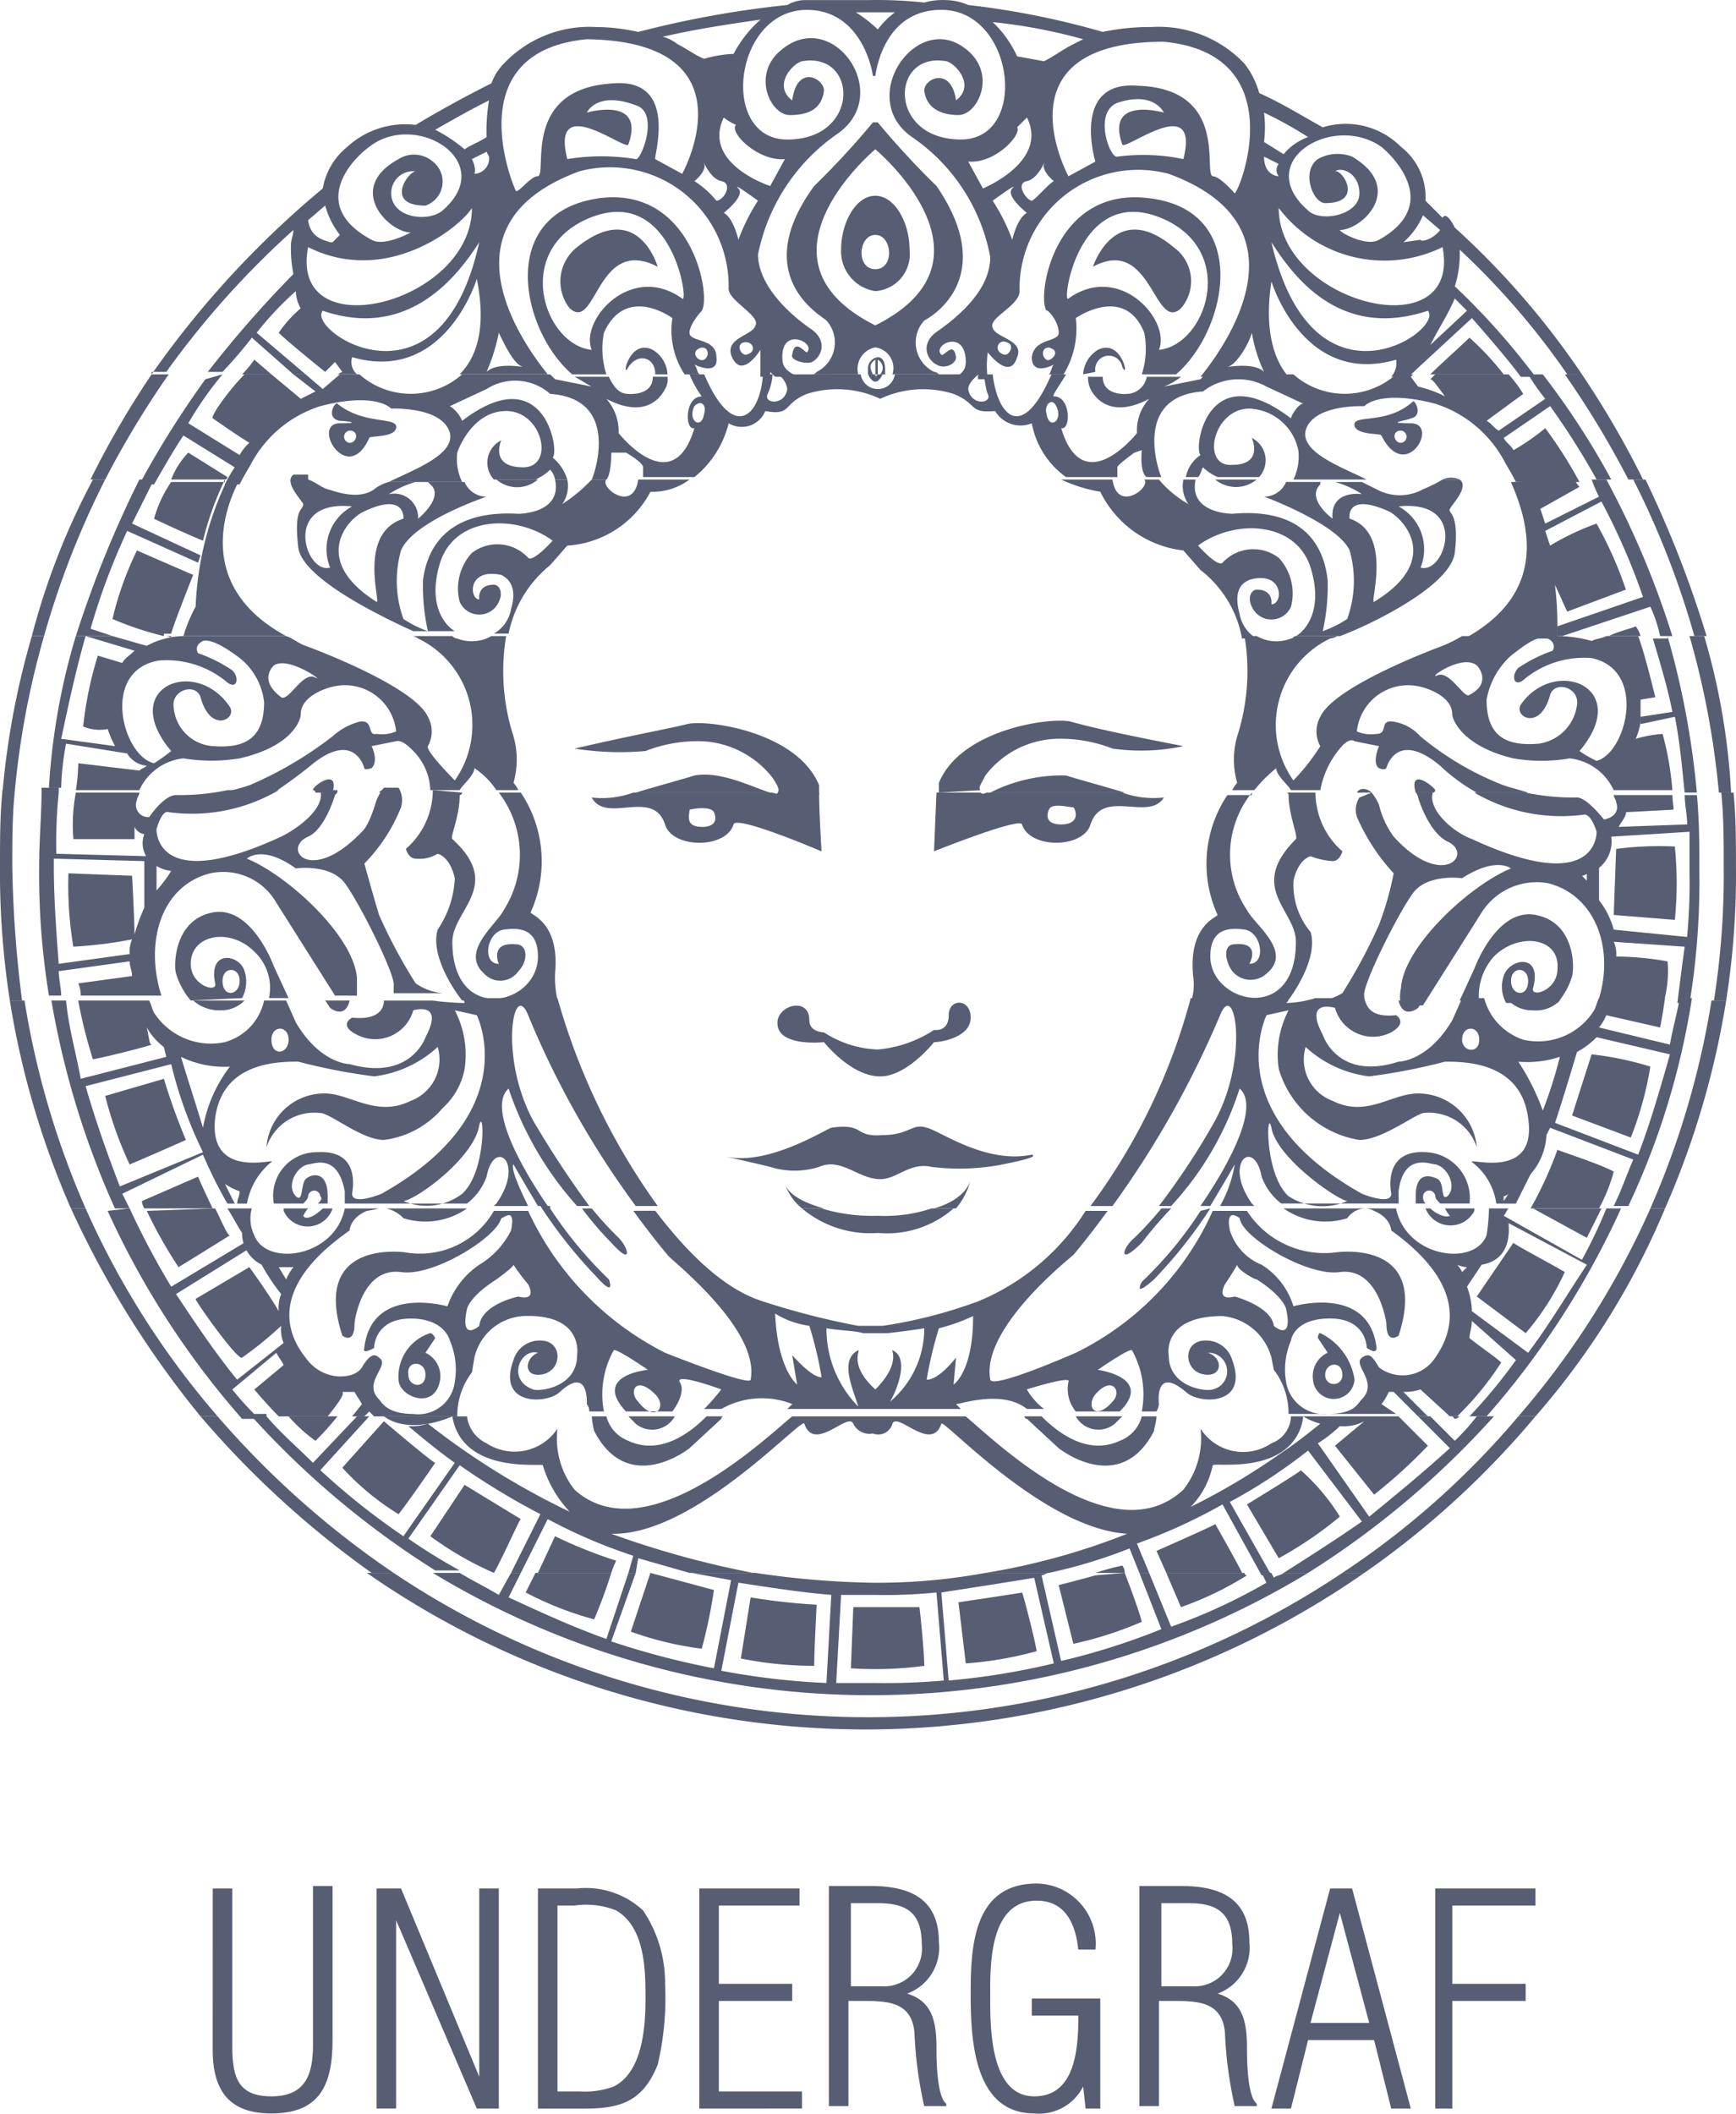
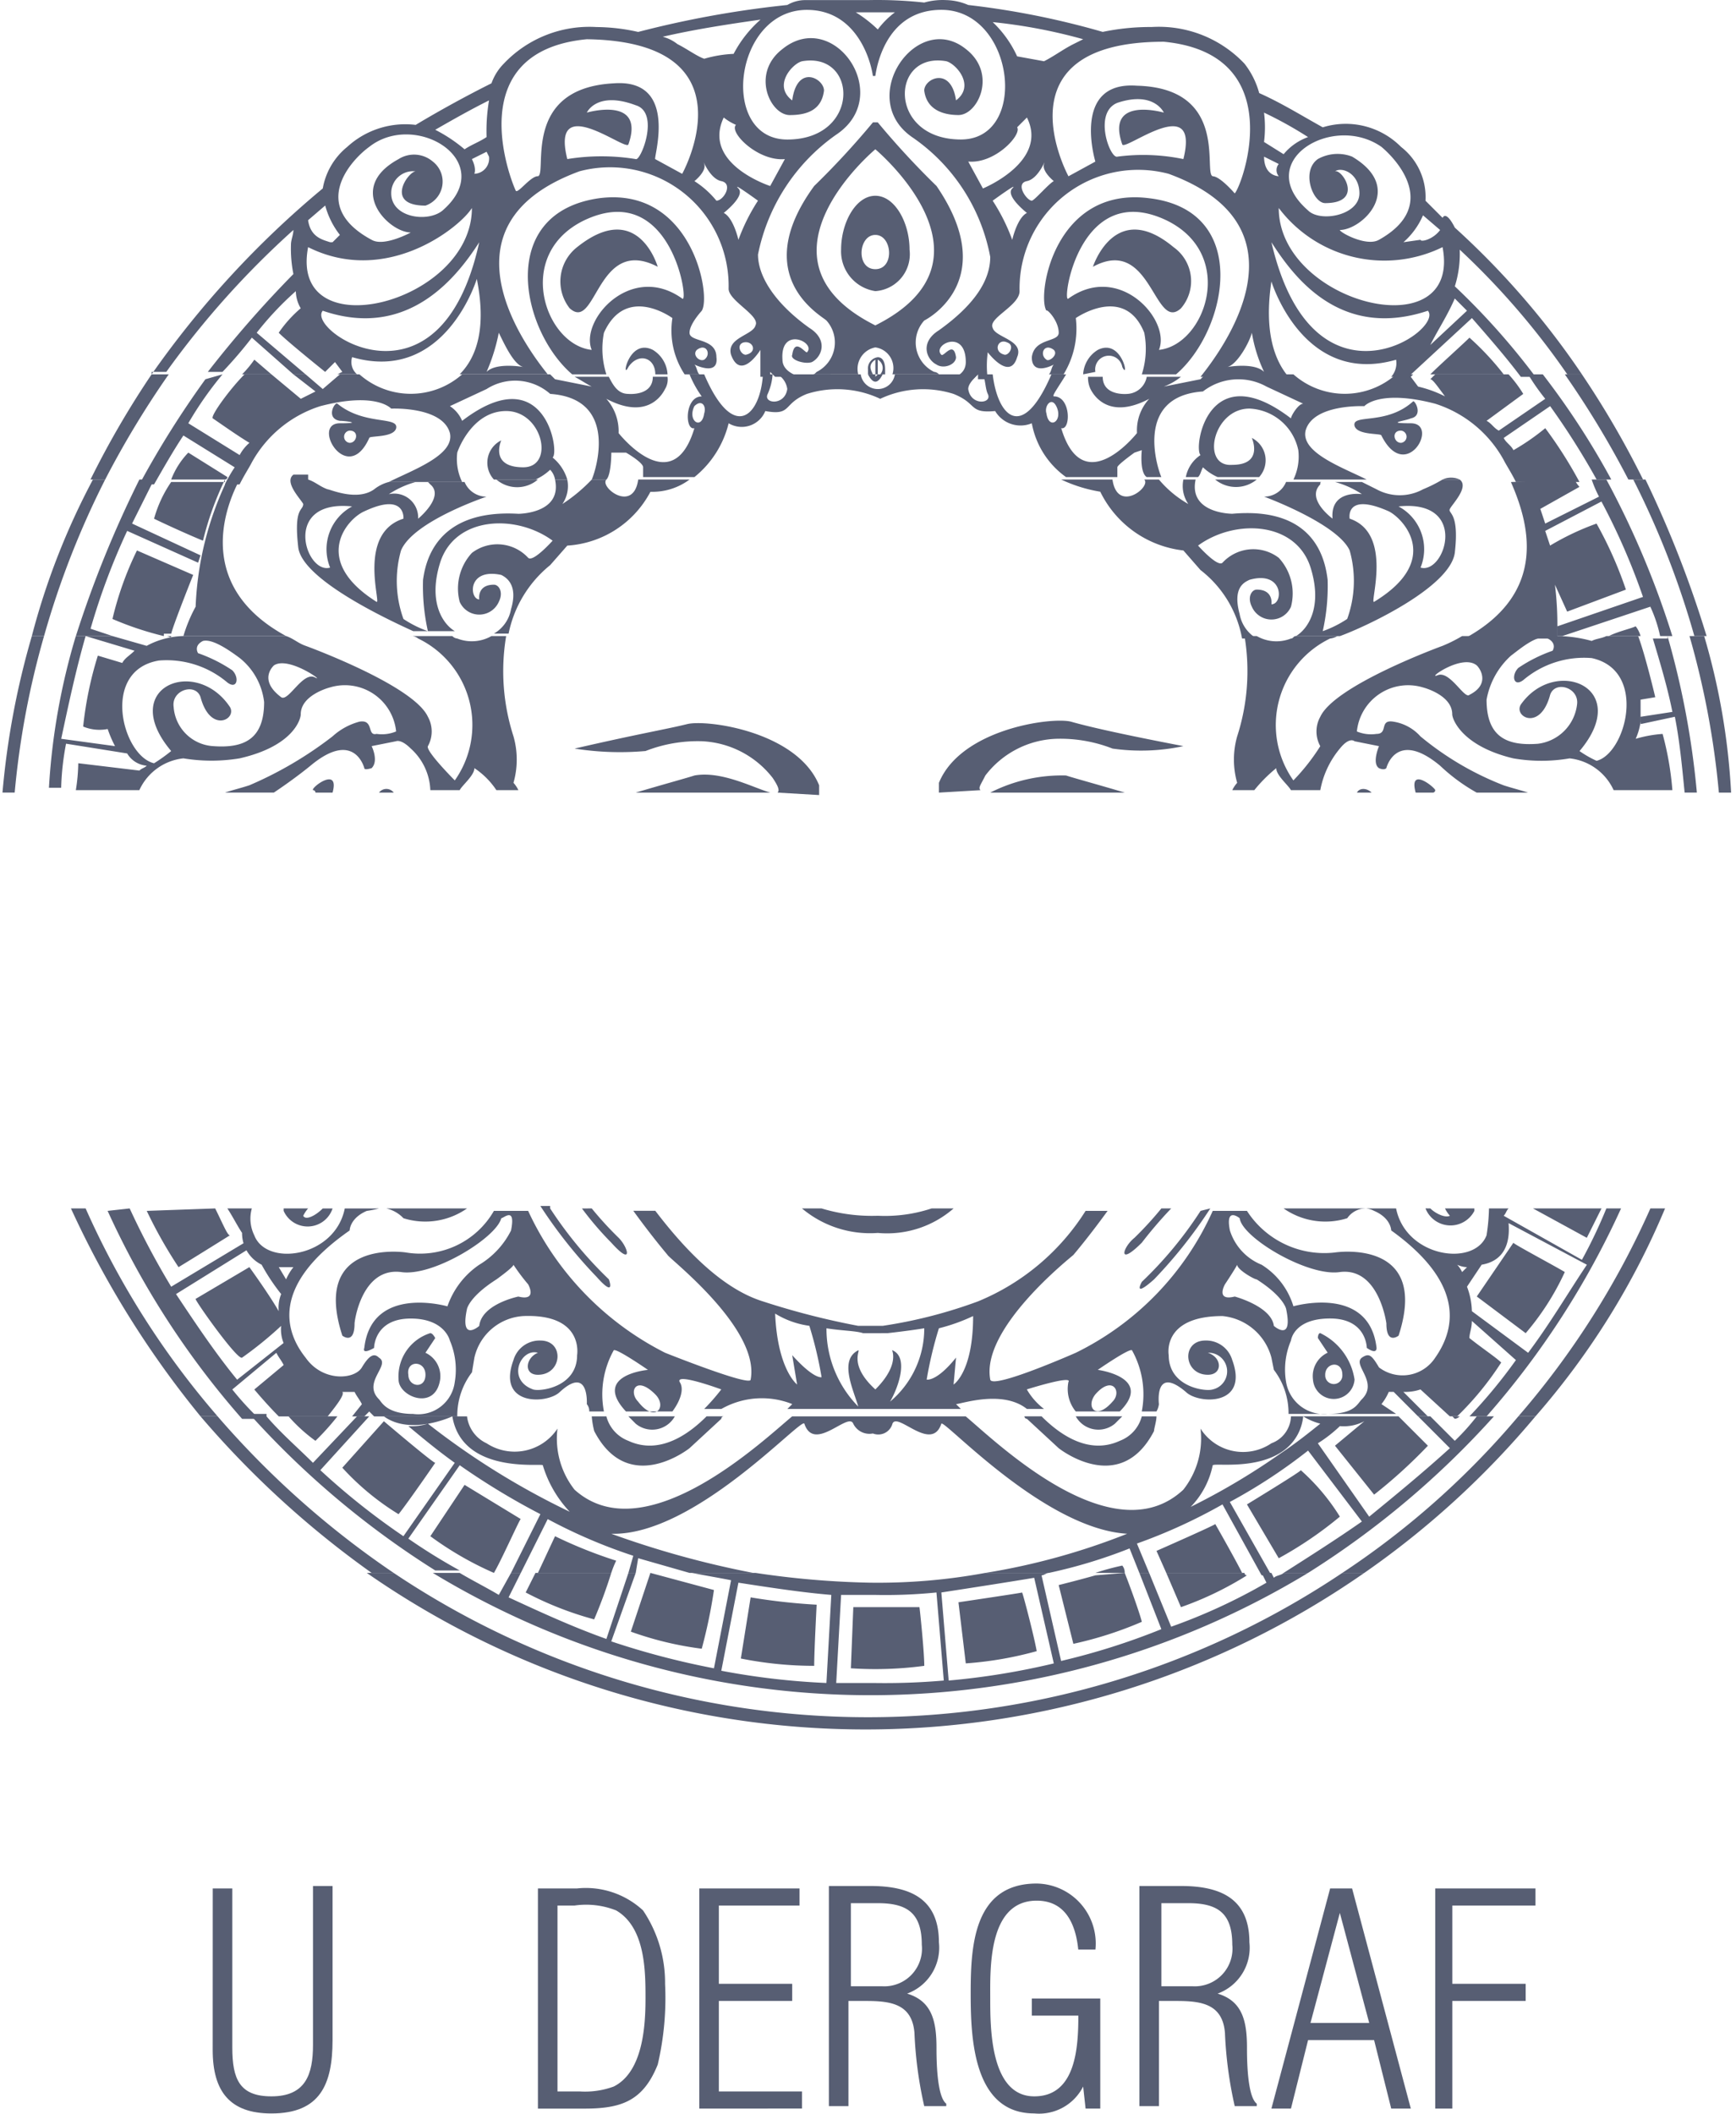
<svg xmlns="http://www.w3.org/2000/svg" width="130.053" height="158.278" viewBox="0 0 130.053 158.278">
  <g id="undergraf-logo-brown_1" data-name="undergraf-logo-brown 1" transform="translate(0.001 0.004)">
    <g id="Grupo_586" data-name="Grupo 586" transform="translate(-0.001 -0.004)">
      <path id="Trazado_271" data-name="Trazado 271" d="M25.093,5.678A25.011,25.011,0,0,1,19.782,4.4L21.247,0l4.762,1.282a38.116,38.116,0,0,1-.916,4.4ZM33.519,6.96a27.954,27.954,0,0,1-5.495-.549l.733-4.579a45.37,45.37,0,0,0,4.945.549S33.519,5.861,33.519,6.96Zm8.242,0a27.59,27.59,0,0,1-5.495.183l.183-4.579H41.4c0-.183.366,3.3.366,4.4Zm8.426-1.1a26.892,26.892,0,0,1-5.312.916L44.326,2.2s4.945-.733,4.762-.733c0-.183.916,3.3,1.1,4.4ZM27.841.733,26.559,7.327a54.491,54.491,0,0,0,7.876.916L34.8,1.648C32.6,1.465,30.222,1.1,27.841.733Zm7.693.916-.366,6.594h2.747a51.469,51.469,0,0,0,5.312-.183l-.549-6.594a38.281,38.281,0,0,1-4.579.183Zm7.51-.183.549,6.594a54.352,54.352,0,0,0,7.876-1.282L50,.366c-2.2.366-4.579.733-6.96,1.1ZM65.756,0a.183.183,0,0,0,.054.13.183.183,0,0,0,.13.054,24.6,24.6,0,0,1-4.945,2.381L59.895,0ZM56.781,0c.366.916,1.1,2.931,1.282,3.663a27.8,27.8,0,0,1-5.129,1.648l-1.1-4.4S53.3.549,54.583.183ZM18.316,0a36.054,36.054,0,0,1-1.282,3.48,24.886,24.886,0,0,1-5.129-2.015L12.638,0ZM6.96,0c.916.549,2.015,1.1,2.931,1.648L10.807,0h.733l-.916,1.832c2.381,1.1,4.762,2.2,7.327,3.114L19.6,0h.549L18.316,5.129a59.545,59.545,0,0,0,7.693,2.015L27.291.549C26.376.366,25.277.183,24.361,0h4.762a65.448,65.448,0,0,0,8.609.733A44.291,44.291,0,0,0,46.34,0H51.1c-.183,0-.366.183-.549.183l1.465,6.411a51.213,51.213,0,0,0,7.51-2.381L57.88,0h.733l1.648,4.03A42.521,42.521,0,0,0,67.4.733L67.038,0h.733l.183.366c.183-.183.549-.183.733-.366h1.832A63.267,63.267,0,0,1,37.732,9.158,63.267,63.267,0,0,1,4.945,0ZM2.015,0A63.823,63.823,0,0,0,37.549,10.807,63.823,63.823,0,0,0,73.082,0h1.648A65.411,65.411,0,0,1,37.365,11.723,65.411,65.411,0,0,1,0,0Z" transform="translate(27.477 117.782)" fill="#575e73" />
      <path id="Trazado_272" data-name="Trazado 272" d="M14.836,7.51a19.4,19.4,0,0,1-4.213-3.48L13.737.549S17.4,3.663,17.584,3.663c0,0-2.015,2.931-2.747,3.846Zm70.518.183a28.641,28.641,0,0,1-4.579,3.114l-2.381-4.03s4.213-2.564,4.03-2.564a15.71,15.71,0,0,1,2.931,3.48ZM21.98,11.906a24.727,24.727,0,0,1-4.762-2.747l2.564-3.846,4.213,2.564C23.994,7.693,22.529,10.99,21.98,11.906Zm52.2-4.945a50.807,50.807,0,0,0,6.777-4.03c1.1-.733,2.015-1.465,2.931-2.2A4.559,4.559,0,0,1,82.607.183a3.59,3.59,0,0,1-.457,1.44,3.59,3.59,0,0,1-1.009,1.124c-2.015,1.465-5.129.916-5.312,1.1A6.272,6.272,0,0,1,74.181,6.96ZM72.35,11.906l-.733-1.648s4.579-2.015,4.4-2.015c0,0,1.465,2.564,2.015,3.663Zm-5.312,0a18.74,18.74,0,0,1,2.015-.549.8.8,0,0,1,.183.549Zm-41.761,0,1.282-2.747a34.09,34.09,0,0,0,4.579,1.832,7.693,7.693,0,0,0-.366.916ZM100.007.183A65.085,65.085,0,0,1,87.186,11.906H85.538A61.781,61.781,0,0,0,98.725.183Zm-5.678,0a.568.568,0,0,1-.366.183L93.78.183Zm-25.277,0L68.5.733a1.936,1.936,0,0,1-.751.385,1.936,1.936,0,0,1-.843.029,1.936,1.936,0,0,1-.776-.333,1.936,1.936,0,0,1-.56-.631Zm-6.044,0c1.282,1.282,3.48,2.931,5.861,1.832A2.7,2.7,0,0,0,69.915,1.3a2.7,2.7,0,0,0,.6-1.115h1.1c0,.366-.183.916-.183,1.1-2.564,4.945-7.143,1.282-7.143,1.282L61.909.366a.183.183,0,0,1-.183-.183Zm-27.475,0a1.936,1.936,0,0,1-.56.631,1.936,1.936,0,0,1-.776.333,1.936,1.936,0,0,1-.843-.029A1.936,1.936,0,0,1,32.6.733L32.054.183Zm-5.129,0a2.7,2.7,0,0,0,.6,1.115,2.7,2.7,0,0,0,1.045.717c2.381,1.1,4.579-.549,5.861-1.832H39.2a.183.183,0,0,0-.183.183l-2.381,2.2s-4.579,3.663-7.143-1.282a6.476,6.476,0,0,1-.183-1.1Zm-20.148,0A18.336,18.336,0,0,1,8.609,2.015,12.054,12.054,0,0,1,6.594.183Zm-5.312,0c1.1,1.282,2.381,2.381,3.48,3.48l3.3-3.48h.916L8.975,4.213A52.669,52.669,0,0,0,15.2,9.158l3.846-5.495c-1.282-.916-2.381-1.832-3.48-2.747A4.03,4.03,0,0,0,17.034.733,57.294,57.294,0,0,0,27.658,7.327a8.7,8.7,0,0,1-2.015-3.48c0-.183-6.044.733-6.777-3.663,0,0-3.114,1.465-5.129,0h6.228a2.564,2.564,0,0,0,.472,1.2,2.564,2.564,0,0,0,.994.817,3.846,3.846,0,0,0,2.883.546A3.846,3.846,0,0,0,26.742,1.1a6.178,6.178,0,0,0,1.282,4.579c5.312,4.762,14.287-3.846,16.3-5.495h13c2.2,1.832,10.99,10.44,16.3,5.495A6.178,6.178,0,0,0,74.914,1.1a3.78,3.78,0,0,0,1.042,1.082,3.78,3.78,0,0,0,1.381.591,3.78,3.78,0,0,0,1.5.006A3.78,3.78,0,0,0,80.226,2.2,2.224,2.224,0,0,0,81.691.183H89.75l2.2,2.2a38.256,38.256,0,0,1-4.03,3.663L84.988,2.381l2.2-1.832a3.3,3.3,0,0,1-1.832.366A10.074,10.074,0,0,1,83.706,2.2l3.846,5.495c2.015-1.648,4.03-3.3,6.044-5.129L91.216.183h.916l1.832,1.832A16.514,16.514,0,0,0,95.612.183h1.282a65.7,65.7,0,0,1-13.92,11.722H81.142c2.015-1.282,4.03-2.564,5.861-3.846l-4.03-5.312a40.352,40.352,0,0,1-5.861,3.846l3.114,5.495h-.733L76.562,6.777a40.54,40.54,0,0,1-6.411,2.931l.916,2.2h-.733L69.6,10.074a37.986,37.986,0,0,1-6.044,1.832H58.8A50.517,50.517,0,0,0,69.419,8.975C63.192,8.609,55.682.366,55.5.733c-.733,2.2-3.3-.916-3.663,0a1.1,1.1,0,0,1-1.465.733A1.346,1.346,0,0,1,48.9.733c-.366-.916-2.931,2.2-3.663,0C45.058.183,37,9.158,30.772,8.975A70.1,70.1,0,0,0,41.4,11.906H36.633l-3.846-1.1-.183,1.1h-.549l.366-1.282a39.747,39.747,0,0,1-6.411-2.747l-2.015,4.03h-.733l2.2-4.4a53.189,53.189,0,0,1-6.044-3.663L15.569,9.341a43.82,43.82,0,0,0,3.846,2.381H17.584A65.7,65.7,0,0,1,3.663,0H4.945Zm-3.663,0A67.179,67.179,0,0,0,14.47,11.906H12.821A70.665,70.665,0,0,1,0,.183Z" transform="translate(15.022 105.876)" fill="#575e73" />
      <path id="Trazado_273" data-name="Trazado 273" d="M111.913,4.945a19.56,19.56,0,0,1-2.931,4.579l-3.663-2.747,2.747-4.03C107.884,2.747,111,4.4,111.913,4.945ZM26.925,9.525c.183,0,.366.366.366.366l-.733,1.1A1.938,1.938,0,0,1,27.658,13c-.366,2.381-3.114,1.282-3.114,0a3.4,3.4,0,0,1,2.381-3.48Zm-.366,3.114c0-1.1-1.465-1.1-1.282,0C25.277,13.554,26.559,13.737,26.559,12.638ZM93.6,9.525A4.607,4.607,0,0,1,96.161,13a1.561,1.561,0,0,1-3.114,0,1.938,1.938,0,0,1,1.1-2.015l-.733-1.1s0-.366.183-.366Zm.366,3.114a.643.643,0,1,0,1.282,0C95.245,11.539,93.963,11.722,93.963,12.638ZM15.569,4.579l.549.916a4.085,4.085,0,0,1,.549-.916Zm89.384,3.3,4.213,3.114c1.648-2.2,2.931-4.4,4.4-6.594L107.7,1.282c.183,2.2-.916,2.931-2.015,3.114l-1.1,1.648a5.42,5.42,0,0,1,.366,1.832Zm-.733-2.931.366-.366a1.894,1.894,0,0,1-.733-.183,2.266,2.266,0,0,1,.366.549ZM59.345,9.525C58.8,9.341,57.7,9.341,56.6,9.158a8.306,8.306,0,0,0,2.381,5.861c-.366-1.282-1.465-3.48,0-4.213.183,0-.733,1.1,1.282,2.931,2.015-2.015,1.1-3.114,1.282-2.931,1.282.549.366,2.931-.183,3.846a7.143,7.143,0,0,0,2.564-5.495c-1.1.183-2.747.366-2.747.366ZM33.153,4.4c0,.183-1.282,1.1-1.282,1.1-2.015,1.282-2.2,2.2-2.2,2.2-.549,2.564.916,1.282.916,1.282.183-1.648,2.931-2.2,2.931-2.2,1.465.366.733-.916.733-.916a14.861,14.861,0,0,1-1.1-1.465Zm9.341,10.257c1.282,1.648,2.2.366,1.282-.549C42.311,12.638,41.761,13.92,42.494,14.653ZM54.4,13.371l-.366-2.2c1.648,1.832,2.2,1.648,2.2,1.648a29.278,29.278,0,0,0-.916-3.846,6.581,6.581,0,0,1-2.564-.916c.183,4.213,1.648,5.312,1.648,5.312ZM87.369,4.4c-.183.366-.916,1.465-.916,1.465s-.733,1.282.733.916c0,0,2.747.733,2.931,2.2,0,0,1.465,1.282.916-1.282,0,0-.183-.916-2.2-2.2-.183,0-1.465-.733-1.465-1.1ZM78.028,14.653c.733-.733,0-2.015-1.282-.549C76.013,15.019,76.746,16.118,78.028,14.653ZM66.122,13.371s1.465-.916,1.465-5.129a13.889,13.889,0,0,1-2.564.916A29.279,29.279,0,0,0,64.107,13s.733.183,2.2-1.648ZM119.423.183a57.034,57.034,0,0,1-9.708,15.569h-1.282A62.443,62.443,0,0,0,118.324.183Zm-4.762,0-1.1,2.2-4.03-2.2Zm-12.821,0c.366.366,1.1.733,1.465.549a2.268,2.268,0,0,1-.366-.549h2.2V.366a2.015,2.015,0,0,1-.785.822,2.015,2.015,0,0,1-1.105.266,2.015,2.015,0,0,1-1.073-.375,2.015,2.015,0,0,1-.7-.9Zm-4.945,0a1.707,1.707,0,0,0-1.282.733,5.451,5.451,0,0,1-2.466.188,5.451,5.451,0,0,1-2.3-.921Zm-11.539,0a35.616,35.616,0,0,1-4.213,5.312c-1.648,1.465-.916.183-.916.183a29.187,29.187,0,0,0,4.4-5.312Zm-2.931,0a31.891,31.891,0,0,0-2.2,2.564c-1.832,1.832-1.465.366-.549-.366a26.1,26.1,0,0,0,2.015-2.2Zm-26.192,0a13.036,13.036,0,0,0,4.213.549,11.14,11.14,0,0,0,4.03-.549h1.648a7.6,7.6,0,0,1-2.652,1.5,7.6,7.6,0,0,1-3.026.335A7.929,7.929,0,0,1,54.766.183Zm-17.217,0a26.1,26.1,0,0,0,2.015,2.2c.733.733,1.1,2.2-.549.366a23.785,23.785,0,0,1-2.2-2.564ZM35.9.183a30.314,30.314,0,0,0,4.4,5.312s.549,1.465-.916-.183A35.616,35.616,0,0,1,35.167,0H35.9Zm-6.228,0a5.451,5.451,0,0,1-2.3.921A5.451,5.451,0,0,1,24.91.916,2.564,2.564,0,0,0,23.628.183Zm-11.906,0A2.634,2.634,0,0,0,17.4.733c.183.366.916,0,1.465-.549H19.6a1.965,1.965,0,0,1-.675.949,1.965,1.965,0,0,1-1.094.4A1.965,1.965,0,0,1,16.7,1.243a1.965,1.965,0,0,1-.766-.877V.183Zm-6.96,0c.549,1.1.916,2.015,1.1,2.015,0,0-2.931,1.832-3.846,2.381A34.136,34.136,0,0,1,5.678.366ZM4.4.183A59.323,59.323,0,0,0,7.51,6.044L13,2.747c0,.183.183.366.183.549l-5.312,3.3c1.465,2.2,2.931,4.4,4.579,6.411l3.48-2.747a2.716,2.716,0,0,1-.183-1.282,28.024,28.024,0,0,1-2.931,2.381c-.366.183-3.48-4.213-3.48-4.4l4.03-2.381s1.465,2.015,2.2,3.3a2.716,2.716,0,0,1,.183-1.282,15.278,15.278,0,0,1-1.465-2.2,2.628,2.628,0,0,1-1.465-2.381c-.366-.549-.733-1.282-1.1-1.832h1.832A2.826,2.826,0,0,0,13.737,2.2c.916,2.381,6.044,1.648,6.777-2.015h2.564a7.933,7.933,0,0,1-.916.183c-1.282.549-1.282,1.465-1.282,1.465-6.044,4.213-4.762,7.693-3.3,9.525,1.282,1.832,3.663,1.648,4.213.733s.916-1.1,1.282-.733c.916.549-1.282,1.832,0,3.114.183.183.549,1.1,2.564,1.1a2.76,2.76,0,0,0,3.114-2.381,5.55,5.55,0,0,0-.366-3.114s-.366-1.648-2.931-1.648c-2.747,0-2.747,2.2-2.747,2.2s-.916.549-.733,0c.549-4.762,6.228-3.114,6.228-3.114A6.228,6.228,0,0,1,30.588,4.4a6.259,6.259,0,0,0,2.381-2.564C33.336,0,32.42.916,32.237.916c-.366,1.465-5.129,4.4-7.51,4.03-2.931-.366-3.48,3.663-3.48,3.846,0,1.648-.916.916-.916.916C17.95,2.381,25.093,3.48,25.093,3.48a6.381,6.381,0,0,0,3.786-.522A6.381,6.381,0,0,0,31.687.366h2.564A22.461,22.461,0,0,0,44.509,10.99S50.92,13.554,50.92,13c.733-3.846-6.228-9.158-6.228-9.341,0,0-1.1-1.282-2.564-3.3h1.648C46.157,3.48,48.9,6.228,51.835,7.143a57.294,57.294,0,0,0,7.143,1.832H60.81a35.779,35.779,0,0,0,7.143-1.832A17.291,17.291,0,0,0,76.013.366h1.648C76.2,2.381,75.1,3.663,75.1,3.663c-.183.183-6.96,5.495-6.228,9.341.183.733,6.411-2.015,6.411-2.015A21.7,21.7,0,0,0,85.538.366H88.1a6.885,6.885,0,0,0,2.851,2.5A6.885,6.885,0,0,0,94.7,3.48s7.143-1.1,4.762,6.228c0,0-.916.733-.916-.916,0,0-.549-4.213-3.48-3.846-2.381.366-7.327-2.564-7.51-4.03,0,0-1.1-.916-.733.916A4.094,4.094,0,0,0,89.2,4.4,5.557,5.557,0,0,1,91.582,7.51s5.678-1.648,6.228,3.114c0,.549-.733,0-.733,0s0-2.2-2.747-2.2S91.4,10.074,91.4,10.074a5.55,5.55,0,0,0-.366,3.114,2.874,2.874,0,0,0,3.114,2.381c2.015,0,2.2-.733,2.564-1.1,1.282-1.282-.733-2.564,0-3.114.549-.366.733-.183,1.282.733a2.918,2.918,0,0,0,4.213-.733c1.282-1.832,2.564-5.312-3.3-9.525,0,0,0-.916-1.282-1.465a1.648,1.648,0,0,0-.916-.183h2.564c.733,3.663,5.861,4.4,6.777,2.015a14.594,14.594,0,0,0,.183-2.015H107.7c-.183.183-.183.366-.366.549l5.861,3.3A36.61,36.61,0,0,0,115.027.183h1.1a63.072,63.072,0,0,1-10.074,15.569H104.77a38.648,38.648,0,0,0,3.48-4.213l-3.3-2.931c0,.549-.183.916-.183,1.282.916.733,2.015,1.465,2.381,1.832a22.676,22.676,0,0,1-3.3,4.03H103.3l-2.2-2.015a3.575,3.575,0,0,1-1.282.183l1.832,1.832h-.733L99.092,13.92h-.366a4,4,0,0,1-.549.916l1.1.733H91.216a5.341,5.341,0,0,0-1.1-3.3l-.183-.916A4.213,4.213,0,0,0,86.27,8.242c-4.579,0-4.03,2.931-4.03,2.931,0,2.381,2.747,2.747,3.3,2.564a1.392,1.392,0,0,0-.366-2.747c1.1.366,1.1,1.648,0,1.648-1.832,0-2.015-2.564-.183-2.564A2.035,2.035,0,0,1,87,11.539c1.282,3.48-2.564,3.3-3.48,2.381-2.381-2.015-2.015.916-2.015.916a1.418,1.418,0,0,1-.183.549h-1.1a6.766,6.766,0,0,0-.733-4.579c-.183-.183-2.564,1.465-2.564,1.465s4.213.549,1.648,3.114h-3.3a2.66,2.66,0,0,1-.549-2.2c.366-.549-3.114.549-3.114.549A4.96,4.96,0,0,0,72.9,15.2H71.617c-1.832-1.465-4.945-.366-5.312-.366l.366.366h-13l.366-.366a6.138,6.138,0,0,0-5.312.366H47.439a15.446,15.446,0,0,0,1.282-1.465s-3.48-1.282-3.114-.549c.366.549,0,1.465-.549,2.2h-3.48c-2.564-2.747,1.648-3.114,1.648-3.114s-2.381-1.648-2.564-1.465a6.766,6.766,0,0,0-.733,4.579h-1.1a.8.8,0,0,0-.183-.549s.183-2.931-2.015-.916c-.916.916-4.762,1.1-3.48-2.381a2.035,2.035,0,0,1,2.015-1.465c1.832,0,1.648,2.564-.183,2.564-1.1,0-.916-1.282,0-1.648C33.7,10.624,32.6,13,34.618,13.737c.549.183,3.3-.183,3.3-2.564,0,0,.549-3.114-4.03-2.931a4.011,4.011,0,0,0-3.663,3.114l-.183,1.1a5.341,5.341,0,0,0-1.1,3.3H22.712l-.366-.366-.366.366h-.916l.733-.916c-.183-.366-.366-.549-.549-.916h-.916c.183.183-.366.916-1.1,1.832H15.569c-.916-.916-1.832-2.015-1.832-2.015l2.2-1.832c-.183-.366-.366-.549-.549-.916l-3.3,2.747a21.952,21.952,0,0,0,2.015,2.2H12.821A63.072,63.072,0,0,1,2.747.366Zm-3.3,0A62.442,62.442,0,0,0,10.99,15.752H9.708A71.65,71.65,0,0,1,0,.183Z" transform="translate(5.315 90.307)" fill="#575e73" />
-       <path id="Trazado_274" data-name="Trazado 274" d="M122.9,5.129a25.256,25.256,0,0,1-1.465,5.312l-4.4-1.648,1.465-4.579a23.1,23.1,0,0,1,4.4.916ZM8.975,12.455A28.713,28.713,0,0,1,7.143,7.327l4.4-1.282a45.84,45.84,0,0,0,1.648,4.579s-3.3,1.465-4.213,1.832ZM69.236,3.3s-2.015,2.564-4.03,2.564c-2.2,0-4.213-2.564-4.213-2.564s-3.3.366-3.48-1.282c-.183-1.465,2.381-2.2,2.381-.366,0,.916,1.1.916,1.1.916a7.876,7.876,0,0,0,4.03,1.282,9.145,9.145,0,0,0,4.213-1.465s1.1.183,1.1-1.1S71.983,0,71.983,1.465,69.785,3.3,69.236,3.3Zm5.129,9.158a16.827,16.827,0,0,1-5.312.183c-1.648-.366-2.564.916-3.846.916-1.648,0-2.931-1.648-4.579-.916a6.112,6.112,0,0,1-3.663,0c-1.465-.366-4.03-.916-3.114-.733,3.114.549,7.143-2.015,7.693-2.2,2.564-.366,1.648.733,3.846.549,2.015,0,2.2-.916,3.3-.549.916.183,4.4,2.747,7.876,2.015.549.183-1.282.549-2.2.733ZM111.913,15.2l.366-.549a.568.568,0,0,1-.366.183ZM117.408,4.03c-.549,1.832-1.1,3.663-1.648,5.312l6.228,2.381c.916-2.381,1.648-4.945,2.381-7.51l-5.495-1.282a6,6,0,0,1-1.465,1.1ZM12.821,4.4c.549,1.832,1.1,3.48,1.648,5.312a10.572,10.572,0,0,1,2.015-4.579A7.414,7.414,0,0,1,12.821,4.4Zm-.733.549L5.678,6.594c.733,2.564,1.648,5.129,2.564,7.51l6.228-2.564a31.784,31.784,0,0,1-2.381-6.594ZM19.6,3.114c0,1.282,1.282,1.1,1.282,0S19.6,2.015,19.6,3.114ZM29.489,15.2a4.4,4.4,0,0,0,4.4-.549C35.717,13,35.534,8.059,35.167,9.525c-.366,2.381-4.579,5.495-5.678,5.678ZM110.081,3.114c0-1.1-1.282-1.1-1.282,0C108.8,4.03,110.081,4.213,110.081,3.114ZM100.191,15.2c-.916-.183-5.312-3.3-5.678-5.495-.366-1.648-.549,3.48,1.282,5.129a4.671,4.671,0,0,0,4.4.366Zm13.737.549a28.492,28.492,0,0,0,2.015-4.4c-.183,0,3.3,1.1,4.213,1.648a12.387,12.387,0,0,1-1.1,2.747Zm-44.692,0c2.564-.733,2.747-2.2,2.747-2.2a5.128,5.128,0,0,1-1.1,2.2Zm-9.891,0a4.1,4.1,0,0,1-1.282-1.832c.183.549.916,1.282,2.931,1.832Zm-49.271,0a1.418,1.418,0,0,1-.183-.549L14.1,13.371s.549,1.282,1.1,2.381ZM128.581.183A63.636,63.636,0,0,1,124,15.752h-1.1A63.636,63.636,0,0,0,127.482.183Zm-12.455,0a2.5,2.5,0,0,1-.925.593,2.5,2.5,0,0,1-1.09.14,2.442,2.442,0,0,1-.993-.173,2.441,2.441,0,0,1-.839-.56Zm-10.257,0L105.5.733s-1.1.916-1.465-.549Zm-10.074,0-.183.183A7.847,7.847,0,0,0,97.809,0h3.663c.183.733.549,1.465,2.381,1.282,0,0,.916.549-.366,1.282a2.96,2.96,0,0,1-1.261.33,2.96,2.96,0,0,1-1.281-.244,2.96,2.96,0,0,1-1.052-.77A2.96,2.96,0,0,1,99.275.733S96.894,0,98.359,2.747c0,0,1.1,3.48,5.678,2.015,0,0,2.2,0,4.03-3.114L108.8,0h1.648a4.5,4.5,0,0,0,1.072,1.927,4.5,4.5,0,0,0,1.859,1.187,4.945,4.945,0,0,0,3.008-.248,4.945,4.945,0,0,0,2.3-1.95c.183-.366.183-.549.366-.916H124c-.183,1.282-.366,2.2-.366,2.2l-4.03-.916a4,4,0,0,1-.549.916l5.312,1.282c.183-1.1.549-2.381.733-3.48h.916a56.86,56.86,0,0,1-4.762,15.569h-1.1c.549-1.1.916-2.2,1.465-3.48l-6.228-2.381-.366.733a8.215,8.215,0,0,0-.183-2.015,34.18,34.18,0,0,0,1.282-4.03,7.834,7.834,0,0,1-3.114.366,16.94,16.94,0,0,1,1.832,3.663,4.762,4.762,0,0,1-.916,4.762l-1.1,2.2h-1.465a4.713,4.713,0,0,0-1.832-3.114c-.366-.366,4.945,1.465,4.213-3.3-.549-4.213-4.762-4.213-6.228-4.213a44.591,44.591,0,0,1-5.678,1.1,8.537,8.537,0,0,1-4.762-2.2,3.3,3.3,0,0,0,2.015,4.03c2.564,1.282,4.4-.549,6.411-.549a4.4,4.4,0,0,1,4.4,4.03,3.768,3.768,0,0,0-4.03-2.564c-.733.183-3.114,2.015-4.762,2.015a7.55,7.55,0,0,1-6.044-5.312,7.2,7.2,0,0,1,.733-4.4l-1.648.366s-3.663,7.327,7.143,13.371c0,0,2.2.916,2.2,0,0,0-.733-3.3,2.564-3.114a3.445,3.445,0,0,1,3.3,3.846h-2.2c-.183-.183-.366-.366-.366-.549a.46.46,0,0,0-.916,0,.672.672,0,0,0,.183.549h-.733v-.549c0-2.015,1.282-1.465,1.648-1.282.549.366.183,1.648.733,1.282.733-.733,0-2.2-.916-2.381-.366,0-2.381-.916-2.747,2.015v.916H95.245a4.434,4.434,0,0,1-1.465-2.015c-.549-2.931-2.931-1.1-.733,2.015l.183.183H90.666a9.566,9.566,0,0,0,1.1-3.114s-.733,1.282-1.832,3.114H89.2c2.381-3.48,4.4-7.51,2.931-8.792A23.421,23.421,0,0,1,87,15.569h-.916A53.464,53.464,0,0,0,90.3,9.158c2.564-4.762,1.465-10.624.366-7.876a72.093,72.093,0,0,1-8.059,14.287H80.958A45.74,45.74,0,0,0,88.468,0ZM25.46.183c-.366,1.465-1.465.549-1.465.549L23.628.183Zm-7.876,0a2.442,2.442,0,0,1-.839.56,2.442,2.442,0,0,1-.993.173A2.931,2.931,0,0,1,13.737.183ZM4.213.183C4.4,2.2,4.945,4.03,5.312,6.044L11.722,4.4l-.183-.733A4.945,4.945,0,0,1,10.257,2.2c.183.733.183,1.282.366,1.282s-3.3.916-4.4,1.1a36.285,36.285,0,0,1-1.1-4.4H10.44c.183.366.183.549.366.916a5.072,5.072,0,0,0,2.314,1.924,5.072,5.072,0,0,0,3,.274,4.156,4.156,0,0,0,1.9-1.151A4.156,4.156,0,0,0,19.049.183H20.7l.733,1.648c1.832,3.114,4.03,3.114,4.03,3.114,4.579,1.282,5.678-2.015,5.678-2.015C32.6.183,30.222.916,30.222.916a2.96,2.96,0,0,1-4.213,1.832c-1.465-.733-.366-1.282-.366-1.282,1.832.183,2.381-.549,2.381-1.282h3.663a18.866,18.866,0,0,0,2.381.183A.568.568,0,0,0,33.885,0h7.143a49.48,49.48,0,0,0,7.51,15.569H46.89A67.161,67.161,0,0,1,38.831,1.282c-1.1-2.747-2.2,3.114.366,7.876a73.653,73.653,0,0,0,4.213,6.411h-.916a25.073,25.073,0,0,1-5.129-8.792c-1.465,1.282.549,5.312,2.931,8.792h-.733c-1.1-1.832-1.832-3.114-1.832-3.114-.183.183.183,1.282,1.1,3.114H36.266l.183-.183c2.2-3.114-.183-4.945-.733-2.015a4.434,4.434,0,0,1-1.465,2.015H25.093V14.47c-.549-2.931-2.381-2.015-2.747-2.015-.916.183-1.648,1.648-.916,2.381.549.549.366-.916.733-1.282s1.648-.733,1.648,1.282v.549h-.733c.183-.183.366-.366.183-.549a.46.46,0,0,0-.916,0c0,.183-.183.366-.366.549h-2.2a3.26,3.26,0,0,1,3.3-3.846c3.3-.183,2.564,2.931,2.564,3.114,0,.916,2.2,0,2.2,0C38.648,8.609,34.984,1.282,34.984,1.282L33.336.916a7.2,7.2,0,0,1,.733,4.4A5.29,5.29,0,0,1,32.42,8.242a6.88,6.88,0,0,1-4.4,2.381c-1.648,0-4.03-2.015-4.762-2.015a3.768,3.768,0,0,0-4.03,2.564,4.332,4.332,0,0,1,4.4-4.03c1.832,0,3.846,1.832,6.411.549a3.3,3.3,0,0,0,2.015-4.03,8.537,8.537,0,0,1-4.762,2.2,44.591,44.591,0,0,1-5.678-1.1c-1.465,0-5.678,0-6.228,4.213-.549,4.762,4.762,2.931,4.213,3.3a5.147,5.147,0,0,0-1.832,3.114h-.733c0-.366.183-.549.183-.916a5.182,5.182,0,0,1-1.1-.549l.733,1.465H16.3a34.155,34.155,0,0,1-1.832-3.663L8.426,14.653l.549,1.1h-1.1A63.97,63.97,0,0,1,3.114.183ZM1.1.183A63.635,63.635,0,0,0,5.678,15.752h-1.1A63.635,63.635,0,0,1,0,.183Z" transform="translate(0.736 74.739)" fill="#575e73" />
-       <path id="Trazado_275" data-name="Trazado 275" d="M125.471,4.4a27.543,27.543,0,0,1,0,5.495l-4.579-.366.183-4.945a24.868,24.868,0,0,1,4.4-.183Zm-72.9-1.465c1.465,0,.916-1.1.916-1.1-.183-.366-1.1-.366-1.832-.183C51.656,2.015,51.289,2.931,52.572,2.931ZM80.412,1.465c-.366,0-1.648-.366-1.832.183,0,0-.549,1.1.916,1.1S80.6,1.648,80.412,1.465ZM9.894,6.594s.183,3.3.183,4.4a13.92,13.92,0,0,1,.733-2.015V5.495L4.033,5.312v.549c0,2.381.183,4.945.366,7.327l5.312-.733a2.322,2.322,0,0,1,.183-1.1,32.012,32.012,0,0,1-4.4.549,27.725,27.725,0,0,1-.366-5.495Zm108.983.366V6.228a4,4,0,0,0,.916-.549V8.426a6.189,6.189,0,0,1,1.1,2.2l5.495.549a43.017,43.017,0,0,0,.183-4.762V3.3l-5.861.366a2.539,2.539,0,0,1-1.648,2.747c-.183,0-.366.183-.549.183ZM16.671,14.47c0,1.282,1.282,1.1,1.282,0S16.671,13.371,16.671,14.47Zm97.809,0c0-1.1-1.282-1.1-1.282,0S114.481,15.752,114.481,14.47Zm-5.129,1.465,1.1-2.381s1.648-4.579,4.579-4.03,2.931,3.846,2.747,4.579a5.572,5.572,0,0,1-1.1,2.015h-3.846a2.52,2.52,0,0,1-.183-2.015c.366-1.282,2.931-1.832,2.2.916-.183.733,1.832.183,1.832-1.465.183-2.381-2.931-2.747-4.762-.916a4.414,4.414,0,0,0-1.1,3.48Zm-95.062,0a5.572,5.572,0,0,1-1.1-2.015c-.183-.549-.183-4.03,2.747-4.579s4.579,4.03,4.579,4.03l1.1,2.381H20.151a3.709,3.709,0,0,0-1.1-3.48c-1.832-1.832-4.762-1.282-4.762.916,0,1.648,2.015,2.2,1.832,1.465-.549-2.564,1.832-2.2,2.2-.916a2.6,2.6,0,0,1-.183,2.015ZM129.867.366c.183,1.832.183,3.663.183,5.495a60.682,60.682,0,0,1-.733,10.074H128.4a60.682,60.682,0,0,0,.733-10.074c0-1.832,0-3.663-.183-5.495Zm-27.108,0a4,4,0,0,1,.549.916,6.755,6.755,0,0,0,1.1,2.381c3.663,4.03,6.044,1.282,4.03.366-1.465-.733-2.2-3.3-2.2-3.3a.639.639,0,0,0-.183-.366h1.282c-.366,1.282,1.465,2.931,2.931,3.48,9.525,4.4,9.341-.549,9.341-.549s-.366-1.282-.916-1.282A12.876,12.876,0,0,1,110.451.366H114.3a17.362,17.362,0,0,0,3.846.366c.733,0,2.015,1.648,2.015,1.648s1.282-.183.916-1.282c0-.183-.183-.366-.183-.549h4.4c0,.733.183,1.1,0,1.1l-3.48.183c0,.366-.366.733-.549,1.1l5.129-.183c0-.733-.183-1.465-.183-2.2h.916c.183,2.015.183,3.846.183,5.861a56.34,56.34,0,0,1-.733,9.708h-.916c.183-1.465.366-2.931.549-4.213l-5.312-.366a2.323,2.323,0,0,1,.183,1.1,22.862,22.862,0,0,1,3.846.366,8.514,8.514,0,0,1-.366,3.3h-4.945c1.465-4.03,0-8.242-3.663-9.158A4.876,4.876,0,0,0,111,9.341l-4.4,6.96h-1.648a2.993,2.993,0,0,1,0-1.282c.183-3.114,5.129-7.693,8.242-8.975,0,0-1.1-.916-3.663.733,0,0-2.564-.366-3.663,1.1s-3.846,6.96-3.663,7.693v.549H98.546a6.561,6.561,0,0,0,2.015-.733,38.864,38.864,0,0,0,2.747-5.129,22.963,22.963,0,0,0,1.1-3.846A15.052,15.052,0,0,1,101.659,2.2a1.667,1.667,0,0,1,.183-1.465Zm-8.975,0a7.414,7.414,0,0,0-.366,8.792c.549,1.1,3.48,3.114,1.465,4.762a1.769,1.769,0,0,1-2.564-.183c-.549-.733-.733-2.015.183-2.015,2.015-.183,1.1,1.465,1.1,1.465,1.282,0,.916-2.381-.366-2.564s-2.564,0-2.564,2.015c0,3.48,6.411,5.129,6.411-1.1,0-2.381-3.663-4.03,0-7.693.183-.183-.549-1.832-.549-3.3a.183.183,0,0,0-.183-.183h2.2a5.834,5.834,0,0,0,2.015,4.4s-.183.733-.733.733a5.414,5.414,0,0,1-1.648-.366s-.916.183-1.282,1.832a5.5,5.5,0,0,0,1.282,3.846c.549,1.832-1.1,4.4-1.832,5.312H89.2a4.194,4.194,0,0,0,.183-2.015c-.366-3.846,1.832-4.4,1.832-4.579A9.235,9.235,0,0,1,91.952.549h1.832Zm-20.331,0c.183.183.366,0,.549,0H84.076a6.96,6.96,0,0,0,3.114.366C86.09,2.564,82.61,0,81.695,2.747c-.549,1.832-4.579,1.832-5.129,0-.183-.549-6.594,2.015-6.594,2.015l.183-4.4ZM57.7.366c.366,0,.549.183.549,0h3.114c0,1.465.183,4.4.183,4.4s-6.411-2.747-6.594-2.015c-.549,1.832-4.579,1.832-5.129,0-.916-2.747-4.4,0-5.495-2.015A6.96,6.96,0,0,0,47.443.366Zm-23.079,0a.183.183,0,0,1-.183.183c0,1.648-.733,3.114-.549,3.3,3.846,3.48,0,5.312,0,7.693,0,6.228,6.411,4.762,6.411,1.1,0-2.015-1.282-2.2-2.564-2.015s-1.648,2.564-.366,2.564c0,0-.733-1.648,1.282-1.465.916,0,.916,1.282.183,2.015a1.648,1.648,0,0,1-2.564.183c-1.832-1.648.916-3.663,1.465-4.762A7.673,7.673,0,0,0,37.369.366h1.648a9.235,9.235,0,0,1,.733,8.975c0,.183,2.2.733,1.832,4.579a8.213,8.213,0,0,0,.183,2.015H34.621c-.733-.916-2.381-3.48-1.832-5.312a7.424,7.424,0,0,0,1.282-3.846c-.366-1.648-1.282-1.832-1.282-1.832a2.638,2.638,0,0,1-1.648.366c-.549,0-.733-.733-.733-.733a5.834,5.834,0,0,0,2.015-4.4ZM4.4.366a38.281,38.281,0,0,0-.183,4.579l6.777.183a2.564,2.564,0,0,0,.733.733V7.693a10.16,10.16,0,0,0,1.1-1.465,2.6,2.6,0,0,1-1.1-.366A1.916,1.916,0,0,1,10.81,3.48a.982.982,0,0,1-.733-.549v.916H5.5A12.657,12.657,0,0,1,5.682.366h4.762c0,.183-.183.366-.183.549A.916.916,0,0,0,11.176,2.2S12.275.549,13.191.549A17.362,17.362,0,0,0,17.038.183h3.846a12.876,12.876,0,0,1-8.242,1.648c-.549-.183-.916,1.282-.916,1.282s-.183,4.945,9.341.549c1.465-.733,3.3-2.2,2.931-3.48H25.28c0,.183,0,.183-.183.366,0,0-.733,2.564-2.015,3.114-2.015.916.183,3.663,4.03-.366.183-.183.549-.549,1.1-2.381A4,4,0,0,1,28.76,0h1.1a1.811,1.811,0,0,1,.183,1.465,12.653,12.653,0,0,1-2.747,4.213s.549,2.015,1.1,3.846a38.863,38.863,0,0,0,2.747,5.129,4.213,4.213,0,0,0,2.015.733H29.493v-.549c.183-.733-2.564-6.228-3.663-7.693s-3.663-1.1-3.663-1.1C19.6,4.213,18.5,5.312,18.5,5.312c3.114,1.282,8.059,5.861,8.242,8.975v1.282H25.1l-4.4-6.96a4.588,4.588,0,0,0-4.945-2.2c-3.663.916-4.945,5.129-3.663,9.158H6.048a2.222,2.222,0,0,0-.183-.916l4.03-.549c0-.366-.183-.733-.183-1.1L4.4,13.737c0,.549.183,1.282.183,1.832H3.667a56.341,56.341,0,0,1-.733-9.708c0-2.015.183-3.846.183-5.861H4.4Zm-3.3,0C.919,2.2.919,4.03.919,5.861a89.871,89.871,0,0,0,.733,10.074H.736A62.915,62.915,0,0,1,0,5.678C0,3.846,0,2.015.187.183Z" transform="translate(0 58.986)" fill="#575e73" />
      <path id="Trazado_276" data-name="Trazado 276" d="M6.044,6.778a27.4,27.4,0,0,1,1.1-5.312l1.832.549c.183-.366.549-.549.916-.916L6.228,0C5.495,2.565,4.945,5.129,4.4,7.694l4.03.549a8.929,8.929,0,0,1-.549-1.282,3.167,3.167,0,0,1-1.832-.183ZM12.638,8.61c-4.03-4.762,1.832-7.143,4.4-3.3.549.916-1.465,2.015-2.2-.733-.366-1.1-2.2-.549-2.015.733a3.161,3.161,0,0,0,2.931,2.931c2.381.183,3.846-.549,3.846-3.3a4.945,4.945,0,0,0-1.832-3.3C17.034,1.1,15.752.184,15.019.367c-.733.366-.366.916-.366.916a11.114,11.114,0,0,1,2.564,1.282c.549.549.366,1.465-.366.916a7.035,7.035,0,0,0-5.129-1.648c-4.4.733-2.747,7.143-.366,7.693a12.488,12.488,0,0,0,1.282-.916ZM20.331,2.2c-.366.366-.916,1.282.549,2.381.549.366,1.648-2.015,2.564-1.465.733.366-2.015-1.648-3.114-.916ZM118.141,8.61a7.964,7.964,0,0,0,1.282.733c2.2-.549,3.846-6.777-.366-7.693A7.035,7.035,0,0,0,113.928,3.3c-.733.549-.916-.366-.366-.916A11.114,11.114,0,0,1,116.126,1.1s.366-.549-.366-.916-2.015.733-2.747,1.282a5.817,5.817,0,0,0-1.832,3.3c0,2.747,1.465,3.48,3.846,3.3a3.359,3.359,0,0,0,2.931-2.931c.183-1.282-1.648-1.832-2.015-.733-.733,2.747-2.747,1.648-2.2.733,2.564-3.663,8.426-1.282,4.4,3.48ZM110.448,2.2c-1.1-.916-3.846,1.1-2.931.733S109.532,4.763,109.9,4.4c1.465-.733.916-1.832.549-2.2Zm-4.579,9.525c-.549-2.015,1.465-.366,1.465-.183a.183.183,0,0,1-.183.183Zm-4.4,0c.183-.366.733-.366,1.1,0ZM74,11.723a11.827,11.827,0,0,1,5.678-1.282c.549.183,2.564.733,4.4,1.282Zm-3.846,0v-.733c1.648-4.03,8.426-4.945,9.891-4.579,1.282.366,3.663.916,8.426,1.832a15.171,15.171,0,0,1-5.312.183,10.746,10.746,0,0,0-4.213-.733,7,7,0,0,0-5.312,2.747c-.366.733-.549.916-.366,1.1Zm-12.089,0c.183-.183,0-.549-.366-1.1a7.112,7.112,0,0,0-5.312-2.747,10.746,10.746,0,0,0-4.213.733,21.738,21.738,0,0,1-5.312-.183c4.762-1.1,6.96-1.465,8.426-1.832s8.242.549,9.891,4.579v.733Zm-10.624,0c1.832-.549,3.846-1.1,4.4-1.282,2.015-.366,4.4.916,5.678,1.282Zm-19.232,0a.687.687,0,0,1,1.1,0Zm-4.762,0a.183.183,0,0,0-.183-.183c-.183-.183,2.015-1.832,1.465.183ZM127.482,0A50.687,50.687,0,0,1,129.5,11.723h-.916A63.037,63.037,0,0,0,126.383,0Zm-2.747,0a63.036,63.036,0,0,1,2.2,11.722h-.916c-.183-1.832-.366-3.846-.733-5.678l-2.564.549V6.045l2.381-.366c-.366-1.832-.916-3.663-1.465-5.495h1.1ZM93.963,0a2.951,2.951,0,0,0,1.261.386,2.951,2.951,0,0,0,1.3-.2c.183,0,.183-.183.366-.183h3.114a1.418,1.418,0,0,1-.549.183,7.191,7.191,0,0,0-2.747,10.624,15.637,15.637,0,0,0,2.015-2.564,2.268,2.268,0,0,1,0-2.2c1.1-2.381,9.158-5.312,9.158-5.312A10.876,10.876,0,0,0,109.349,0h6.96a9.926,9.926,0,0,1,2.747.366c.366-.183.733-.183,1.1-.366h2.381c.549,1.465,1.282,4.579,1.282,4.579l-1.1.183V6.412a4.659,4.659,0,0,1-.366,1.282,9.451,9.451,0,0,1,2.015-.366,22.772,22.772,0,0,1,.733,4.213h-4.4a4.11,4.11,0,0,0-3.3-2.381,12.4,12.4,0,0,1-4.213,0c-3.846-.916-4.579-2.931-4.579-3.3,0-1.465-2.2-2.015-2.2-2.015a3.857,3.857,0,0,0-4.945,3.3,2.758,2.758,0,0,0,1.465.183c.916,0,.183-1.1,1.282-.916a3.421,3.421,0,0,1,2.015,1.1,22.483,22.483,0,0,0,6.228,3.663c.549.183,1.282.366,1.832.549h-3.846A13.658,13.658,0,0,1,107.7,9.709c-3.3-2.747-4.03.183-4.03.183-.183.183-.549,0-.549,0-.549-.366,0-1.648,0-1.648l-1.832-.366s-.366-.366-1.1.549a6.788,6.788,0,0,0-1.465,3.114h-2.2c-.183-.366-1.1-1.1-1.1-1.648A11.087,11.087,0,0,0,93.78,11.54H92.131a2.266,2.266,0,0,1,.366-.549,6.343,6.343,0,0,1,0-3.48A15.879,15.879,0,0,0,93.047,0ZM12.638,0c0,.183-.183,0-.366,0Zm-4.4,0,2.564.733A6.068,6.068,0,0,1,13.554,0h7.693c.549.183.916.549,1.465.733,0,0,8.059,2.931,9.158,5.312a2.268,2.268,0,0,1,0,2.2c-.183.366,2.015,2.564,2.015,2.564A7.191,7.191,0,0,0,31.138.184.8.8,0,0,0,30.588,0H33.7a.568.568,0,0,0,.366.183,2.951,2.951,0,0,0,1.3.2A2.951,2.951,0,0,0,36.633,0h1.1a15.878,15.878,0,0,0,.549,7.51,6.343,6.343,0,0,1,0,3.48,2.268,2.268,0,0,1,.366.549H37a5.848,5.848,0,0,0-1.648-1.648c0,.549-.916,1.282-1.1,1.648h-2.2a4.4,4.4,0,0,0-1.465-3.114c-.733-.733-1.1-.549-1.1-.549l-1.832.366s.549,1.1,0,1.648c0,0-.549.183-.549,0,0,0-.733-2.931-4.03-.183,0,0-1.1.916-2.747,2.015H16.668c.549-.183,1.282-.366,1.832-.549a28.431,28.431,0,0,0,6.228-3.663,4.856,4.856,0,0,1,2.015-1.1c1.1-.183.549,1.1,1.282.916a2.758,2.758,0,0,0,1.465-.183,3.857,3.857,0,0,0-4.945-3.3s-2.2.549-2.2,2.015c0,.366-.549,2.381-4.579,3.3a12.887,12.887,0,0,1-4.213,0,4.11,4.11,0,0,0-3.3,2.381H5.495a13.684,13.684,0,0,0,.183-2.015l4.579.549c.183-.183.366-.183.549-.366a1.868,1.868,0,0,1-1.465-.916L4.762,8.06a20.183,20.183,0,0,0-.366,3.3H3.48A49.337,49.337,0,0,1,5.495,0ZM3.114,0a63.038,63.038,0,0,0-2.2,11.722H0A60.338,60.338,0,0,1,2.2,0Z" transform="translate(0.186 47.629)" fill="#575e73" />
      <path id="Trazado_277" data-name="Trazado 277" d="M25.826,9.525c.366.183-1.465-5.129,2.015-6.228,0,0,.183-2.015-2.931-.549C23.628,3.3,20.881,6.411,25.826,9.525ZM22.346,6.96a3.638,3.638,0,0,1,1.648-4.579C18.683,1.832,20.514,7.51,22.346,6.96Zm78.211,2.564c5.129-3.114,2.2-6.228,1.1-6.777-3.3-1.465-2.931.549-2.931.549C102.022,4.4,100.191,9.708,100.557,9.525Zm3.48-2.564c1.832.549,3.663-5.129-1.648-4.579a3.638,3.638,0,0,1,1.648,4.579Zm14.1,5.129c.733-.366,1.648-.549,2.015-.733a2.015,2.015,0,0,1,.366.733Zm-108.25,0a23.683,23.683,0,0,1-3.846-1.282A24.388,24.388,0,0,1,7.876,5.678L12.089,7.51s-1.465,3.663-1.648,4.4H9.891Zm111-11.722a81.953,81.953,0,0,1,4.579,11.722h-.916A64.873,64.873,0,0,0,119.972.366Zm-5.312,0a2.268,2.268,0,0,0,.366.549l-2.931,1.648.366,1.1,4.03-2.015a8.931,8.931,0,0,1-.549-1.282h1.1A66.161,66.161,0,0,1,122.9,12.089h-.916a10.325,10.325,0,0,0-.733-2.2l-6.594,2.2h-.366v-.733l6.411-2.2a49.567,49.567,0,0,0-3.114-7.143l-4.213,2.2.366,1.1a19.534,19.534,0,0,1,3.48-1.648,29.213,29.213,0,0,1,2.2,4.945l-4.4,1.648-.916-2.015a24.856,24.856,0,0,1,.183,3.3v.733h-6.96c6.411-3.48,4.762-8.792,3.48-11.722Zm-23.811,0a2.451,2.451,0,0,1-1.557.558A2.451,2.451,0,0,1,88.651.366Zm-10.807,0c.366,2.564,2.931.549,2.381,0h1.1a8.059,8.059,0,0,0,2.2,1.832A2.381,2.381,0,0,1,86.27.366h.916c-.549,2.564,2.747,2.564,2.747,2.564,6.228-.549,6.96,3.48,7.143,4.945a15.461,15.461,0,0,1-.366,3.846,8.288,8.288,0,0,0,1.832-.916,8.365,8.365,0,0,0,.183-5.129c-.916-2.015-6.411-4.03-6.411-4.03a1.76,1.76,0,0,0,.994-.3,1.76,1.76,0,0,0,.655-.8h2.747c-.183,0-.183,0-.183.183-1.1,1.1.916,2.564.916,2.564-.183-2.2,2.2-1.832,2.2-1.832A7.012,7.012,0,0,0,97.626.549h2.015l1.1.549a3.63,3.63,0,0,0,1.74.444,3.63,3.63,0,0,0,1.74-.444,10.876,10.876,0,0,0,1.465-.733h1.282c.733.549-.549,1.832-.733,2.2s.733.183.366,3.3c-.366,2.564-6.594,5.495-8.609,6.228H94.7c.916-.549,2.015-2.2,1.1-5.129C94.7,3.48,90.117,3.3,87.369,5.312c0,0,1.465,1.648,1.832,1.282a3.141,3.141,0,0,1,4.213-.366,3.929,3.929,0,0,1,.916,3.663,1.6,1.6,0,0,1-2.931,0c-.366-.733,0-1.282.366-1.282,1.282,0,1.1,1.1,1.1,1.1.916,0,.916-2.564-1.648-1.832-.366.183-1.282.549-.733,2.564a2.647,2.647,0,0,0,1.282,1.832h-1.1a8.352,8.352,0,0,0-3.114-5.129L86.27,5.678a7.929,7.929,0,0,1-3.677-1.4,7.929,7.929,0,0,1-2.551-3A11.058,11.058,0,0,1,77.112.366Zm-43.044,0a2.4,2.4,0,0,1-1.557.574A2.4,2.4,0,0,1,34.8.366ZM20.7.366c.549.183.916.549,1.465.733.183,0,2.2.916,3.48,0a2.982,2.982,0,0,1,1.1-.549h2.015a7.012,7.012,0,0,0-2.015.916A1.791,1.791,0,0,1,28.94,3.3s2.015-1.648.916-2.564L29.673.549H32.42a1.76,1.76,0,0,0,.655.8,1.76,1.76,0,0,0,.994.3s-5.495,1.832-6.411,4.03a8.365,8.365,0,0,0,.183,5.129,8.288,8.288,0,0,0,1.832.916,15.461,15.461,0,0,1-.366-3.846c.183-1.282.916-5.312,7.143-4.945,0,0,3.3,0,2.747-2.564h.916A2.381,2.381,0,0,1,39.747,2.2a12.272,12.272,0,0,0,2.2-1.832h1.1c-.549.549,2.015,2.564,2.381,0h3.846a4.66,4.66,0,0,1-2.931.916,7.572,7.572,0,0,1-2.587,2.83,7.572,7.572,0,0,1-3.641,1.2L38.831,6.777a8.858,8.858,0,0,0-3.114,5.129h-1.1A2.647,2.647,0,0,0,35.9,10.074c.549-1.832-.366-2.381-.733-2.564C32.6,6.96,32.786,9.341,33.519,9.341c0,0-.183-1.1,1.1-1.1.366,0,.733.549.366,1.282a1.6,1.6,0,0,1-2.931,0,3.929,3.929,0,0,1,.916-3.663,3.141,3.141,0,0,1,4.213.366c.366.366,1.832-1.282,1.832-1.282-2.747-2.015-7.327-1.832-8.426,1.648-.916,2.931.183,4.579,1.1,5.129H28.574c-2.015-.916-8.242-3.846-8.609-6.228-.366-3.114.366-2.747.366-3.3C20.148,1.832,18.866.549,19.6,0h1.1Zm-5.129,0c-1.465,2.747-2.931,8.242,3.48,11.722H11.356a11.2,11.2,0,0,1,.916-2.2A24.062,24.062,0,0,1,14.653.366Zm-1.1,0a22.963,22.963,0,0,0-1.648,4.579C11.906,4.579,9.891,3.663,9.158,3.3A9.158,9.158,0,0,1,10.44.549h4.03Zm-5.312,0L7.51,3.663l5.129,2.381-.183.549L7.143,4.213A50.187,50.187,0,0,0,4.4,11.539l1.648.549H3.3A82.607,82.607,0,0,1,8.059.366Zm-3.663,0A64.873,64.873,0,0,0,.916,12.089H0A53.711,53.711,0,0,1,4.579.366Z" transform="translate(2.384 35.542)" fill="#575e73" />
      <path id="Trazado_278" data-name="Trazado 278" d="M19.415,4.213a.46.46,0,0,0,0,.916C19.965,5.129,20.148,4.213,19.415,4.213Zm-.733-.549c1.832,0,.366-.183,0-.183-1.1-.183-.366-1.465-.183-1.282,2.015,1.648,4.579.916,4.4,1.832-.183.733-2.015.549-2.015.733-1.648,3.663-4.4-1.1-2.2-1.1Zm79.493.549c-.733,0-.549.916,0,.916a.46.46,0,0,0,0-.916Zm.733-.549c2.2,0-.366,4.579-2.2.916,0-.183-1.832,0-2.015-.733-.183-.916,2.381,0,4.4-1.832.183,0,.733,1.1-.183,1.282-.366.183-2.015.366,0,.366ZM19.6.549A16.851,16.851,0,0,1,17.95,1.1ZM45.241,2.381c-.549,1.1.549,1.832.733.549C46.157,2.381,45.791,1.832,45.241,2.381Zm27.108,0c-.366-.733-.916,0-.733.549C71.8,4.213,72.9,3.48,72.35,2.381Zm28.94,5.495a1.55,1.55,0,0,1,1.282,0Zm-86.27,0a1.564,1.564,0,0,1,1.282,0Zm-8.975,0A5.991,5.991,0,0,1,7.327,5.861l2.931,1.832a.183.183,0,0,1-.183.183ZM111.73,0a67.762,67.762,0,0,1,4.579,7.876h-1.1A69.236,69.236,0,0,0,110.448,0ZM58.612,0H58.8V.183L58.979,0h.366Q59.07.549,58.8.549T58.246,0ZM9.891,0A26.174,26.174,0,0,0,7.327,3.663l3.846,2.381a3.216,3.216,0,0,1,.733-.916c-.916-.549-2.2-1.465-2.747-1.832C8.975,3.114,10.44,1.1,11.539,0h2.015l2.2,1.832,1.1-.549L15.2,0h.916L17.4,1.1,18.683,0h1.465a5.806,5.806,0,0,0,3.846,1.457A5.806,5.806,0,0,0,27.841,0h6.594L34.8.366l2.747.549c-.366-.183-.916-.549-1.282-.733h2.564c.366.733.733,1.282,1.465,1.282,0,0,1.832.183,1.832-1.282h1.1a1.372,1.372,0,0,1-.183.916c-.183.366-1.282,2.381-4.4.733A3.663,3.663,0,0,1,39.563,4.4s4.03,5.129,5.678-.366c-.733.183-.733-2.381.549-2.381A8.108,8.108,0,0,1,44.875,0h1.1c2.2,5.129,4.213,3.114,4.4,0H51.1a4.31,4.31,0,0,1-.366,1.465c-.366.733,1.282.916,1.465-.366A1.506,1.506,0,0,0,51.469,0H57.7a1.3,1.3,0,0,0,.437.789,1.3,1.3,0,0,0,.845.313,1.3,1.3,0,0,0,.845-.313A1.3,1.3,0,0,0,60.261,0h6.228c-.366.366-.733.733-.733,1.1.183,1.282,1.832,1.1,1.465.366C67.038,1.1,67.038.366,66.855,0h.733c.366,3.114,2.2,5.129,4.4,0h1.1c-.549.916-1.1,1.648-.916,1.648,1.282,0,1.282,2.564.549,2.381,1.648,5.495,5.678.366,5.678.366a3.48,3.48,0,0,1,.916-2.564C76.2,3.48,75.1,1.465,74.914,1.1a1.991,1.991,0,0,1-.183-.916h1.1c0,1.465,1.832,1.282,1.832,1.282a1.555,1.555,0,0,0,.958-.383,1.555,1.555,0,0,0,.507-.9h2.564a4.59,4.59,0,0,1-1.282.733L83.156.366,83.523,0h6.594a5.806,5.806,0,0,0,3.846,1.457A5.806,5.806,0,0,0,97.809,0h1.282l-.183.183.549.733a8.927,8.927,0,0,1,2.015.733c-.549-.733-.916-1.282-1.1-1.282L100.74,0h5.495a9.191,9.191,0,0,1,1.1,1.465L104.587,3.48c.366.183.549.549.916.733l3.48-2.381A15.843,15.843,0,0,1,107.7,0h1.1a58.181,58.181,0,0,1,5.129,7.876h-1.1a55.838,55.838,0,0,0-3.48-5.495l-3.48,2.381c.183.366.549.549.733.916a16.913,16.913,0,0,0,2.381-1.648,32.3,32.3,0,0,1,2.564,4.03h-4.762c-.366-.733-.733-1.282-.916-1.648A8.955,8.955,0,0,0,100.74,2.2c-4.213-1.1-5.312.183-5.312.183s-3.846-.183-4.4,1.832c-.366,1.648,2.747,2.747,4.579,3.663H90.117a3.966,3.966,0,0,0,.366-2.2A3.911,3.911,0,0,0,86.82,2.564c-2.747,0-3.663,4.4-1.282,4.213C87.919,6.777,87,4.762,87,4.762a1.87,1.87,0,0,1,.549,2.931H84.439a3.832,3.832,0,0,1-1.1-.733c-.183.366-.183.549-.366.733h-.916a2.553,2.553,0,0,1,1.1-1.648c-.549-.549.549-7.51,6.777-2.747,0-.183.549-1.1.916-1.1L88.1.916a4.33,4.33,0,0,0-4.762.366c-5.312.366-3.3,6.044-3.114,6.411h-1.1c-.549-.366-.366-2.015-.366-2.015l-.549.183s-1.282.916-1.282,1.1v.733H73.082a6.363,6.363,0,0,1-2.564-4.03,2.216,2.216,0,0,1-2.747-.916c-2.015.183-1.282-.549-3.114-1.282a7.548,7.548,0,0,0-5.495.366,7.548,7.548,0,0,0-5.495-.366c-1.832.733-1.1,1.648-3.114,1.282a1.907,1.907,0,0,1-2.747.916,7.447,7.447,0,0,1-2.564,4.03H41.4V6.96c0-.366-1.282-1.1-1.282-1.1h-1.1s0,1.648-.366,2.015h-1.1c.183-.366,2.2-6.044-3.114-6.411A3.967,3.967,0,0,0,29.673,1.1L26.925,2.381a2.442,2.442,0,0,1,.916,1.1c6.228-4.762,7.327,2.381,6.777,2.747a3.368,3.368,0,0,1,1.1,1.648H34.8a1.388,1.388,0,0,0-.366-.733,3.832,3.832,0,0,1-1.1.733H30.222a1.859,1.859,0,0,1,.549-2.931S29.856,6.96,32.42,6.96c2.381,0,1.465-4.213-1.282-4.213-2.381,0-3.48,2.564-3.663,3.114a3.965,3.965,0,0,0,.366,2.2H22.346c1.832-.916,4.945-2.015,4.579-3.663-.549-2.015-4.4-1.832-4.4-1.832s-1.1-1.282-5.312-.183a8.955,8.955,0,0,0-5.129,4.213c-.183.366-.549.916-.916,1.648h-1.1a10.506,10.506,0,0,1,.733-1.282L6.96,4.579c-.733,1.1-1.465,2.381-2.2,3.663h-1.1A70.8,70.8,0,0,1,8.609.366ZM5.861,0A69.236,69.236,0,0,0,1.1,7.876H0A67.771,67.771,0,0,1,4.579,0Z" transform="translate(6.78 28.032)" fill="#575e73" />
      <path id="Trazado_279" data-name="Trazado 279" d="M54.216,20.156c1.465,0,1.282-2.564,0-2.564S52.751,20.156,54.216,20.156ZM51.652,18.69c0-2.015,1.1-4.03,2.564-4.03s2.564,2.015,2.564,4.03A2.769,2.769,0,0,1,54.216,21.8a3.013,3.013,0,0,1-2.564-3.114Zm-20.331,4.4a3.257,3.257,0,0,1,.549-4.579c4.579-3.663,6.044,1.465,6.044,1.465C33.336,17.591,33.336,24.918,31.321,23.086Zm45.791,0c-2.015,1.832-2.2-5.495-6.594-3.114,0,0,1.648-5.129,6.044-1.465a3.114,3.114,0,0,1,.549,4.579ZM84.439,12.28l-1.1-.549c0,1.465,1.1,1.465,1.1,1.465a.709.709,0,0,1,0-.916Zm-1.1-1.648,1.465.916a4.187,4.187,0,0,1,1.832-1.282,29.634,29.634,0,0,0-3.3-1.832,8.792,8.792,0,0,1,0,2.2Zm12.455,15.2,2.747-2.564-.916-.916c-.549,1.282-1.282,2.381-1.832,3.48ZM64.84,4.22l2.015.366c.733-.366,1.465-.916,2.2-1.282l.733-.366a40.316,40.316,0,0,0-6.777-1.282A8.255,8.255,0,0,1,64.84,4.22ZM25.093,11.364l-1.1.549c.366.733.183,1.1.183,1.1a1.143,1.143,0,0,0,1.1-1.282Zm-1.648-.183c.549-.366,1.1-.549,1.648-.916a13.864,13.864,0,0,1,.183-2.747c-1.465.733-2.747,1.465-4.03,2.2A11.4,11.4,0,0,1,23.445,11.181ZM41.4,4.4a9.193,9.193,0,0,1,2.2-.366,8.907,8.907,0,0,1,2.015-2.564c-2.564.366-4.945.733-7.327,1.282a2.982,2.982,0,0,1,1.1.549c.733.366,1.465.916,2.015,1.1ZM55.682.923H52.751A9.708,9.708,0,0,1,54.4,2.206,6.533,6.533,0,0,1,55.682.923Zm40.846,16.3-1.282-1.1a5.641,5.641,0,0,1-1.465,2.015l1.282-.183C95.062,18.141,95.978,17.958,96.527,17.225Zm-82.973.916.549-.549a6.171,6.171,0,0,1-1.1-2.2l-1.282,1.1c.183,1.282,1.1,1.465,1.648,1.648Zm40.662-6.96s-9.891,8.242,0,13.188c9.891-4.945,0-13.188,0-13.188ZM40.662,13.562a6.92,6.92,0,0,1,1.648,1.465c.549,0,1.282-1.282.366-1.465S41.212,11.73,41.4,12.28s-.733,1.282-.733,1.282ZM25.093,27.848c.733-.733,2.747-.366,2.747-.366-.733-.183-1.465-1.832-1.832-2.564A14,14,0,0,1,25.093,27.848ZM12.821,23.269c-1.282,1.465,8.792,8.242,11.722-5.129-1.648,2.564-5.312,7.327-11.722,5.129ZM40.846,26.2c-.366.366.183.916.549.733C41.945,26.566,41.578,25.651,40.846,26.2ZM28.94,13.2c.733-.183-1.282-6.594,5.678-6.96,4.945-.366,2.931,5.678,3.114,5.678l2.015,1.1S45.241,3.121,32.6,2.938c-9.525.916-5.678,10.624-5.312,11.356.183.183,1.1-1.1,1.648-1.1ZM42.86,8.8c-1.648,3.48,3.48,5.129,3.48,5.129l1.1-2.015c-2.015.183-4.213-2.015-3.663-2.564A4,4,0,0,1,42.86,8.8Zm1.1,5.312c.549.549-1.1,1.832-1.1,1.832.733.366,1.1,2.015,1.1,2.015a14.426,14.426,0,0,1,1.465-2.931s-2.015-1.465-1.465-.916Zm-12.821-2.2a16.014,16.014,0,0,1,5.129,0c.366.183,1.832-3.48,0-4.03-2.931-1.1-3.663.549-3.663.549s4.4-1.282,3.114,2.381c-.183.549-5.861-4.03-4.579,1.1ZM44.509,26.566c.916-.183.549-1.1-.183-.916C43.776,25.834,44.142,26.566,44.509,26.566ZM16.485,17.958c.916.549,2.931-.549,2.931-.549-1.648,0-4.945-3.3-.916-5.495a2.163,2.163,0,0,1,2.564.183,1.9,1.9,0,0,1-.549,3.3c-3.114,0-1.282-2.564-.733-2.564a1.634,1.634,0,0,0-1.832,1.648c0,1.832,2.747,2.2,3.846,1.282C26.009,12.1,19.782,8.25,16.3,11c-1.282.916-4.579,4.4.183,6.96Zm-4.762.549C10.257,26.2,23.994,22.72,23.994,15.577,23.079,17.042,17.584,21.438,11.722,18.507ZM32.969,26.2c-.916-2.2,2.931-6.594,6.777-3.846.549.549-.733-8.975-7.327-5.861C27.108,19.057,29.489,25.834,32.969,26.2ZM67.587,13.562s-.916-.733-.733-1.282-.366,1.1-1.282,1.282,0,1.465.366,1.465c.183,0,1.282-1.282,1.648-1.465ZM83.34,27.848a11.035,11.035,0,0,1-.916-2.931c-.183.733-1.1,2.381-1.832,2.564C80.592,27.482,82.607,27.116,83.34,27.848Zm12.272-4.579c-6.594,2.2-10.074-2.564-11.722-5.129,3.114,13.371,13,6.594,11.722,5.129ZM67.587,26.2c-.733-.549-1.1.366-.549.733C67.221,27.116,67.954,26.566,67.587,26.2Zm11.906-13c.549,0,1.648,1.282,1.648,1.282.549-.549,4.213-10.44-5.312-11.356-12.638,0-7.143,10.074-7.143,10.074L70.7,12.1S68.87,6.052,73.815,6.418c6.96.183,4.945,6.594,5.678,6.777ZM65.573,8.8l-.733.733c.366.549-1.648,2.747-3.663,2.564l1.1,2.015S67.221,12.1,65.573,8.8Zm-1.1,5.312c.549-.549-1.465.916-1.465.916a14.426,14.426,0,0,1,1.465,2.931s.366-1.648,1.1-2.015C65.573,15.943,63.924,14.661,64.474,14.111Zm12.821-2.2c1.282-5.129-4.4-.549-4.579-1.1C71.434,7.151,75.83,8.433,75.83,8.433S75.1,6.785,72.35,7.7c-1.832.733-.549,4.213,0,4.03a14.781,14.781,0,0,1,4.945.183ZM63.924,26.566c.366,0,.733-.733.183-.916C63.375,25.284,63.008,26.383,63.924,26.566Zm28.024-8.609c4.579-2.564,1.282-6.044.183-6.96-3.663-2.564-9.708,1.1-5.495,4.762.916.916,3.846.366,3.846-1.282,0-1.465-1.282-2.015-1.832-1.648.549-.183,2.2,2.381-.733,2.381-.916,0-1.832-2.381-.549-3.3a3.031,3.031,0,0,1,2.564-.183c4.03,2.381.733,5.495-.916,5.495,0,.183,2.015,1.282,2.931.733Zm4.762.549a9.916,9.916,0,0,1-12.272-2.931C84.439,22.72,98.176,26.2,96.711,18.507ZM75.464,26.2c3.48-.366,5.861-7.143.549-9.708-6.594-3.114-7.876,6.411-7.327,5.861C72.533,19.606,76.379,24,75.464,26.2Zm20.331,1.832c.733-.733,2.381-2.2,2.931-2.747a20.749,20.749,0,0,1,2.564,2.747Zm-26.009,0a2.284,2.284,0,0,1,1.1-1.832c1.832-.916,2.381,2.381,1.832,1.282a1.024,1.024,0,1,0-2.015.366h0Zm-2.564,0c.183-.183.183-.549.366-.733,0,0-1.648.916-1.648-.549.183-1.465,2.015-1.1,2.015-1.832,0-.916-.916-1.832-.916-1.648-.733-1.1.549-9.341,7.693-8.426,7.693.916,5.861,9.891,2.015,13.188H74.181a6.3,6.3,0,0,0,.183-3.114c-1.465-3.663-5.129-1.1-5.129-1.1a6.546,6.546,0,0,1-.916,4.213Zm-13.554,0v-.366a.839.839,0,0,1,.733-.916c.366,0,.549.366.549.916v.366h-.366a.713.713,0,0,0-.183-1.1v1.1h-.183v-1.1c-.549.366-.366.733-.183,1.1Zm-4.213,0c.183,0,.183,0,.366-.183A2.46,2.46,0,0,0,50.553,24c-.366-.366-5.861-3.3-.916-10.074a61.006,61.006,0,0,0,4.4-4.762H54.4a61,61,0,0,0,4.4,4.762c4.762,6.96-.549,9.891-.916,10.074a2.442,2.442,0,0,0,.733,3.846.568.568,0,0,1,.366.183H55.5a1.564,1.564,0,0,0-1.282-2.015,1.634,1.634,0,0,0-1.282,2.015Zm-11.722,0c0-1.282-1.282-1.648-2.015-.549-.549,1.1,0-2.2,1.832-1.282a2.284,2.284,0,0,1,1.1,1.832Zm-6.228,0c-3.846-3.3-5.678-12.089,2.015-13.188,6.96-.916,8.426,7.327,7.693,8.426.183-.183-.916.916-.916,1.648s2.015.366,2.015,1.832c.183,1.465-1.648.549-1.648.549.183.183.183.549.366.733h-1.1a5.962,5.962,0,0,1-.916-4.213s-3.48-2.564-5.129,1.1a6.261,6.261,0,0,0,.183,3.114Zm-24.727,0a8.118,8.118,0,0,0,.916-1.1l1.282,1.1ZM0,28.032a71.068,71.068,0,0,1,12.821-13.92A5.147,5.147,0,0,1,14.653,11a6.431,6.431,0,0,1,5.129-1.648c1.832-1.1,3.846-2.2,5.678-3.114a3.987,3.987,0,0,1,.916-1.465,8.83,8.83,0,0,1,6.96-2.747,14.527,14.527,0,0,1,3.114.366A75.051,75.051,0,0,1,47.623.374,2.647,2.647,0,0,1,48.9.008h4.762A32.42,32.42,0,0,1,57.88.191,5.072,5.072,0,0,1,59.528.008a4.374,4.374,0,0,1,1.648.366A61.32,61.32,0,0,1,71.251,2.389a17.386,17.386,0,0,1,3.663-.366,8.83,8.83,0,0,1,6.96,2.747,6.189,6.189,0,0,1,1.1,2.2c1.648.733,3.114,1.648,4.762,2.564A5.832,5.832,0,0,1,93.6,11a4.762,4.762,0,0,1,1.832,4.03l1.282,1.282c.183-.366.549,0,.916.733a60.374,60.374,0,0,1,9.525,10.99h-1.1a56.872,56.872,0,0,0-8.059-9.341,8.1,8.1,0,0,1-.366,2.747,53.242,53.242,0,0,1,6.044,6.777h-1.1c-1.1-1.465-2.381-2.931-3.663-4.4l-4.762,4.4H92.864a1.546,1.546,0,0,0,.366-1.282c-6.96,2.015-9.341-5.861-9.341-5.861-.549,3.663.183,5.861,1.282,7.143H78.577c1.465-1.832,8.609-11.173-2.381-15.2A8.885,8.885,0,0,0,65.023,21.8c0,1.1-2.381,2.015-2.015,2.747.183.733,2.381.916,1.832,2.2-.549,1.832-2.2-.366-2.2-.366a7.422,7.422,0,0,0,0,2.015h-.733v-.366l-.366.366H59.711c.733-.183,1.282-.549,1.282-1.282,0-2.564-2.564-1.282-1.832-.549.183.183.916-1.1,1.1.183,0,.549-.916.916-1.465.549-.733-.366-1.282-1.648.183-2.564q3.846-2.747,3.846-5.495a13.983,13.983,0,0,0-5.861-8.975c-4.213-2.931.366-9.525,4.03-6.594,2.381,1.832.916,4.945-.549,4.945-1.1,0-2.381-.366-2.564-1.832,0-.916,2.015-1.832,2.381.733,1.465-1.1,0-2.747-.733-2.931-4.213-.733-4.4,5.861,1.1,5.861,5.129,0,4.03-9.708-1.465-9.708C55.315.74,54.4,4.4,54.216,5.686h-.183C53.85,4.4,52.751.74,49.088.74c-5.495,0-6.594,9.708-1.465,9.708,5.495,0,5.312-6.594,1.1-5.861-.733.183-2.2,1.832-.733,2.931.366-2.747,2.381-1.648,2.381-.733-.183,1.465-1.282,1.832-2.564,1.832-1.465,0-2.931-3.114-.549-4.945,3.846-3.114,8.426,3.48,4.03,6.411a14.415,14.415,0,0,0-5.861,8.975c0,1.648,1.282,3.663,3.846,5.495,1.465.916.916,2.2.183,2.564-.549.183-1.648-.183-1.465-.549.183-1.282.916-.183,1.1-.183.733-.733-2.015-2.015-1.832.549,0,.733.733,1.1,1.282,1.282H46.707l-.366-.366v.366h-.733V26.2s-1.465,2.381-2.2.366c-.366-1.282,1.648-1.465,1.832-2.2.366-.733-2.015-1.832-2.015-2.747a8.885,8.885,0,0,0-11.173-8.792c-10.99,4.03-3.846,13.371-2.381,15.2H23.079c1.282-1.282,2.015-3.48,1.282-7.143,0,0-2.381,7.876-9.341,5.861a1.214,1.214,0,0,0,.366,1.282H13.92l.366-.183-.549-.733L13,27.848s-2.747-2.2-3.48-2.931a9.341,9.341,0,0,1,1.648-1.832,2.647,2.647,0,0,1-.366-1.282,23.588,23.588,0,0,0-2.931,3.114l3.663,3.114h-.916L7.51,25.284a31.889,31.889,0,0,1-2.2,2.564h-1.1a83.4,83.4,0,0,1,6.411-7.327,9.678,9.678,0,0,1-.183-2.2c0-.366.183-.733.183-1.1A65.783,65.783,0,0,0,1.1,27.848H0Z" transform="translate(11.359)" fill="#575e73" />
      <path id="Trazado_280" data-name="Trazado 280" d="M0,.183H1.465V12.089c0,2.381.549,3.663,2.931,3.663,2.564,0,3.114-1.648,3.114-3.846V0H8.975V11.539c0,3.3-.916,5.495-4.579,5.495-3.114,0-4.4-1.648-4.4-4.762Z" transform="translate(15.938 141.227)" fill="#575e73" />
-       <path id="Trazado_281" data-name="Trazado 281" d="M7.693,14.1V0H9.158V16.485H7.51L1.465,2.381v14.1H0V0H1.832Z" transform="translate(28.211 141.41)" fill="#575e73" />
      <path id="Trazado_282" data-name="Trazado 282" d="M0,.035H2.931A6.3,6.3,0,0,1,7.876,1.683,9.691,9.691,0,0,1,9.525,7.178a21.879,21.879,0,0,1-.549,6.044c-1.1,2.747-2.747,3.3-5.495,3.3H0Zm1.465,15.2H3.114a6.228,6.228,0,0,0,2.564-.366c2.2-1.1,2.381-4.579,2.381-6.594s0-5.312-2.2-6.594a6.1,6.1,0,0,0-3.114-.366H1.465Z" transform="translate(40.299 141.375)" fill="#575e73" />
      <path id="Trazado_283" data-name="Trazado 283" d="M0,16.485V0H7.51V1.282H1.465V7.143H6.96V8.426H1.465V15.2H7.693v1.282Z" transform="translate(52.388 141.41)" fill="#575e73" />
      <path id="Trazado_284" data-name="Trazado 284" d="M1.465,8.792v7.693H0V0H3.114C6.044,0,8.242.916,8.242,4.213A3.663,3.663,0,0,1,5.861,8.059c1.832.549,2.2,2.015,2.2,4.03,0,.733,0,3.663.733,4.213v.183H7.143a30.26,30.26,0,0,1-.733-5.495c-.183-2.2-1.832-2.381-3.663-2.381H1.465Zm0-1.282H4.03A2.819,2.819,0,0,0,6.96,4.4c0-2.381-1.1-3.114-3.3-3.114H1.648V7.51Z" transform="translate(62.096 141.227)" fill="#575e73" />
      <path id="Trazado_285" data-name="Trazado 285" d="M4.579,9.891V8.609H9.708v8.242h-1.1L8.426,15.2a3.7,3.7,0,0,1-3.663,2.015C.183,17.217,0,11.539,0,8.242,0,4.762.183,0,4.945,0a4.488,4.488,0,0,1,4.4,4.945H8.059c-.183-1.832-.916-3.663-3.114-3.663-3.663,0-3.48,5.129-3.48,7.327s0,7.327,3.3,7.327c3.114,0,3.3-3.663,3.3-6.044Z" transform="translate(72.719 141.043)" fill="#575e73" />
      <path id="Trazado_286" data-name="Trazado 286" d="M1.465,8.792v7.693H0V0H3.114C6.044,0,8.242.916,8.242,4.213A3.663,3.663,0,0,1,5.861,8.059c1.832.549,2.2,2.015,2.2,4.03,0,.733,0,3.663.733,4.213v.183H7.143a30.261,30.261,0,0,1-.733-5.495c-.183-2.2-1.832-2.381-3.663-2.381H1.465Zm0-1.282H4.03A2.819,2.819,0,0,0,6.96,4.4c0-2.381-1.1-3.114-3.3-3.114H1.648V7.51Z" transform="translate(85.357 141.227)" fill="#575e73" />
      <path id="Trazado_287" data-name="Trazado 287" d="M6.044,0l4.4,16.485H8.975L7.693,11.356H2.747L1.465,16.485H0L4.4,0ZM7.327,10.074l-2.2-8.242-2.2,8.242Z" transform="translate(95.248 141.41)" fill="#575e73" />
      <path id="Trazado_288" data-name="Trazado 288" d="M0,16.485V0H7.51V1.282H1.282V7.143H6.777V8.426H1.282v8.059Z" transform="translate(107.52 141.41)" fill="#575e73" />
    </g>
  </g>
</svg>